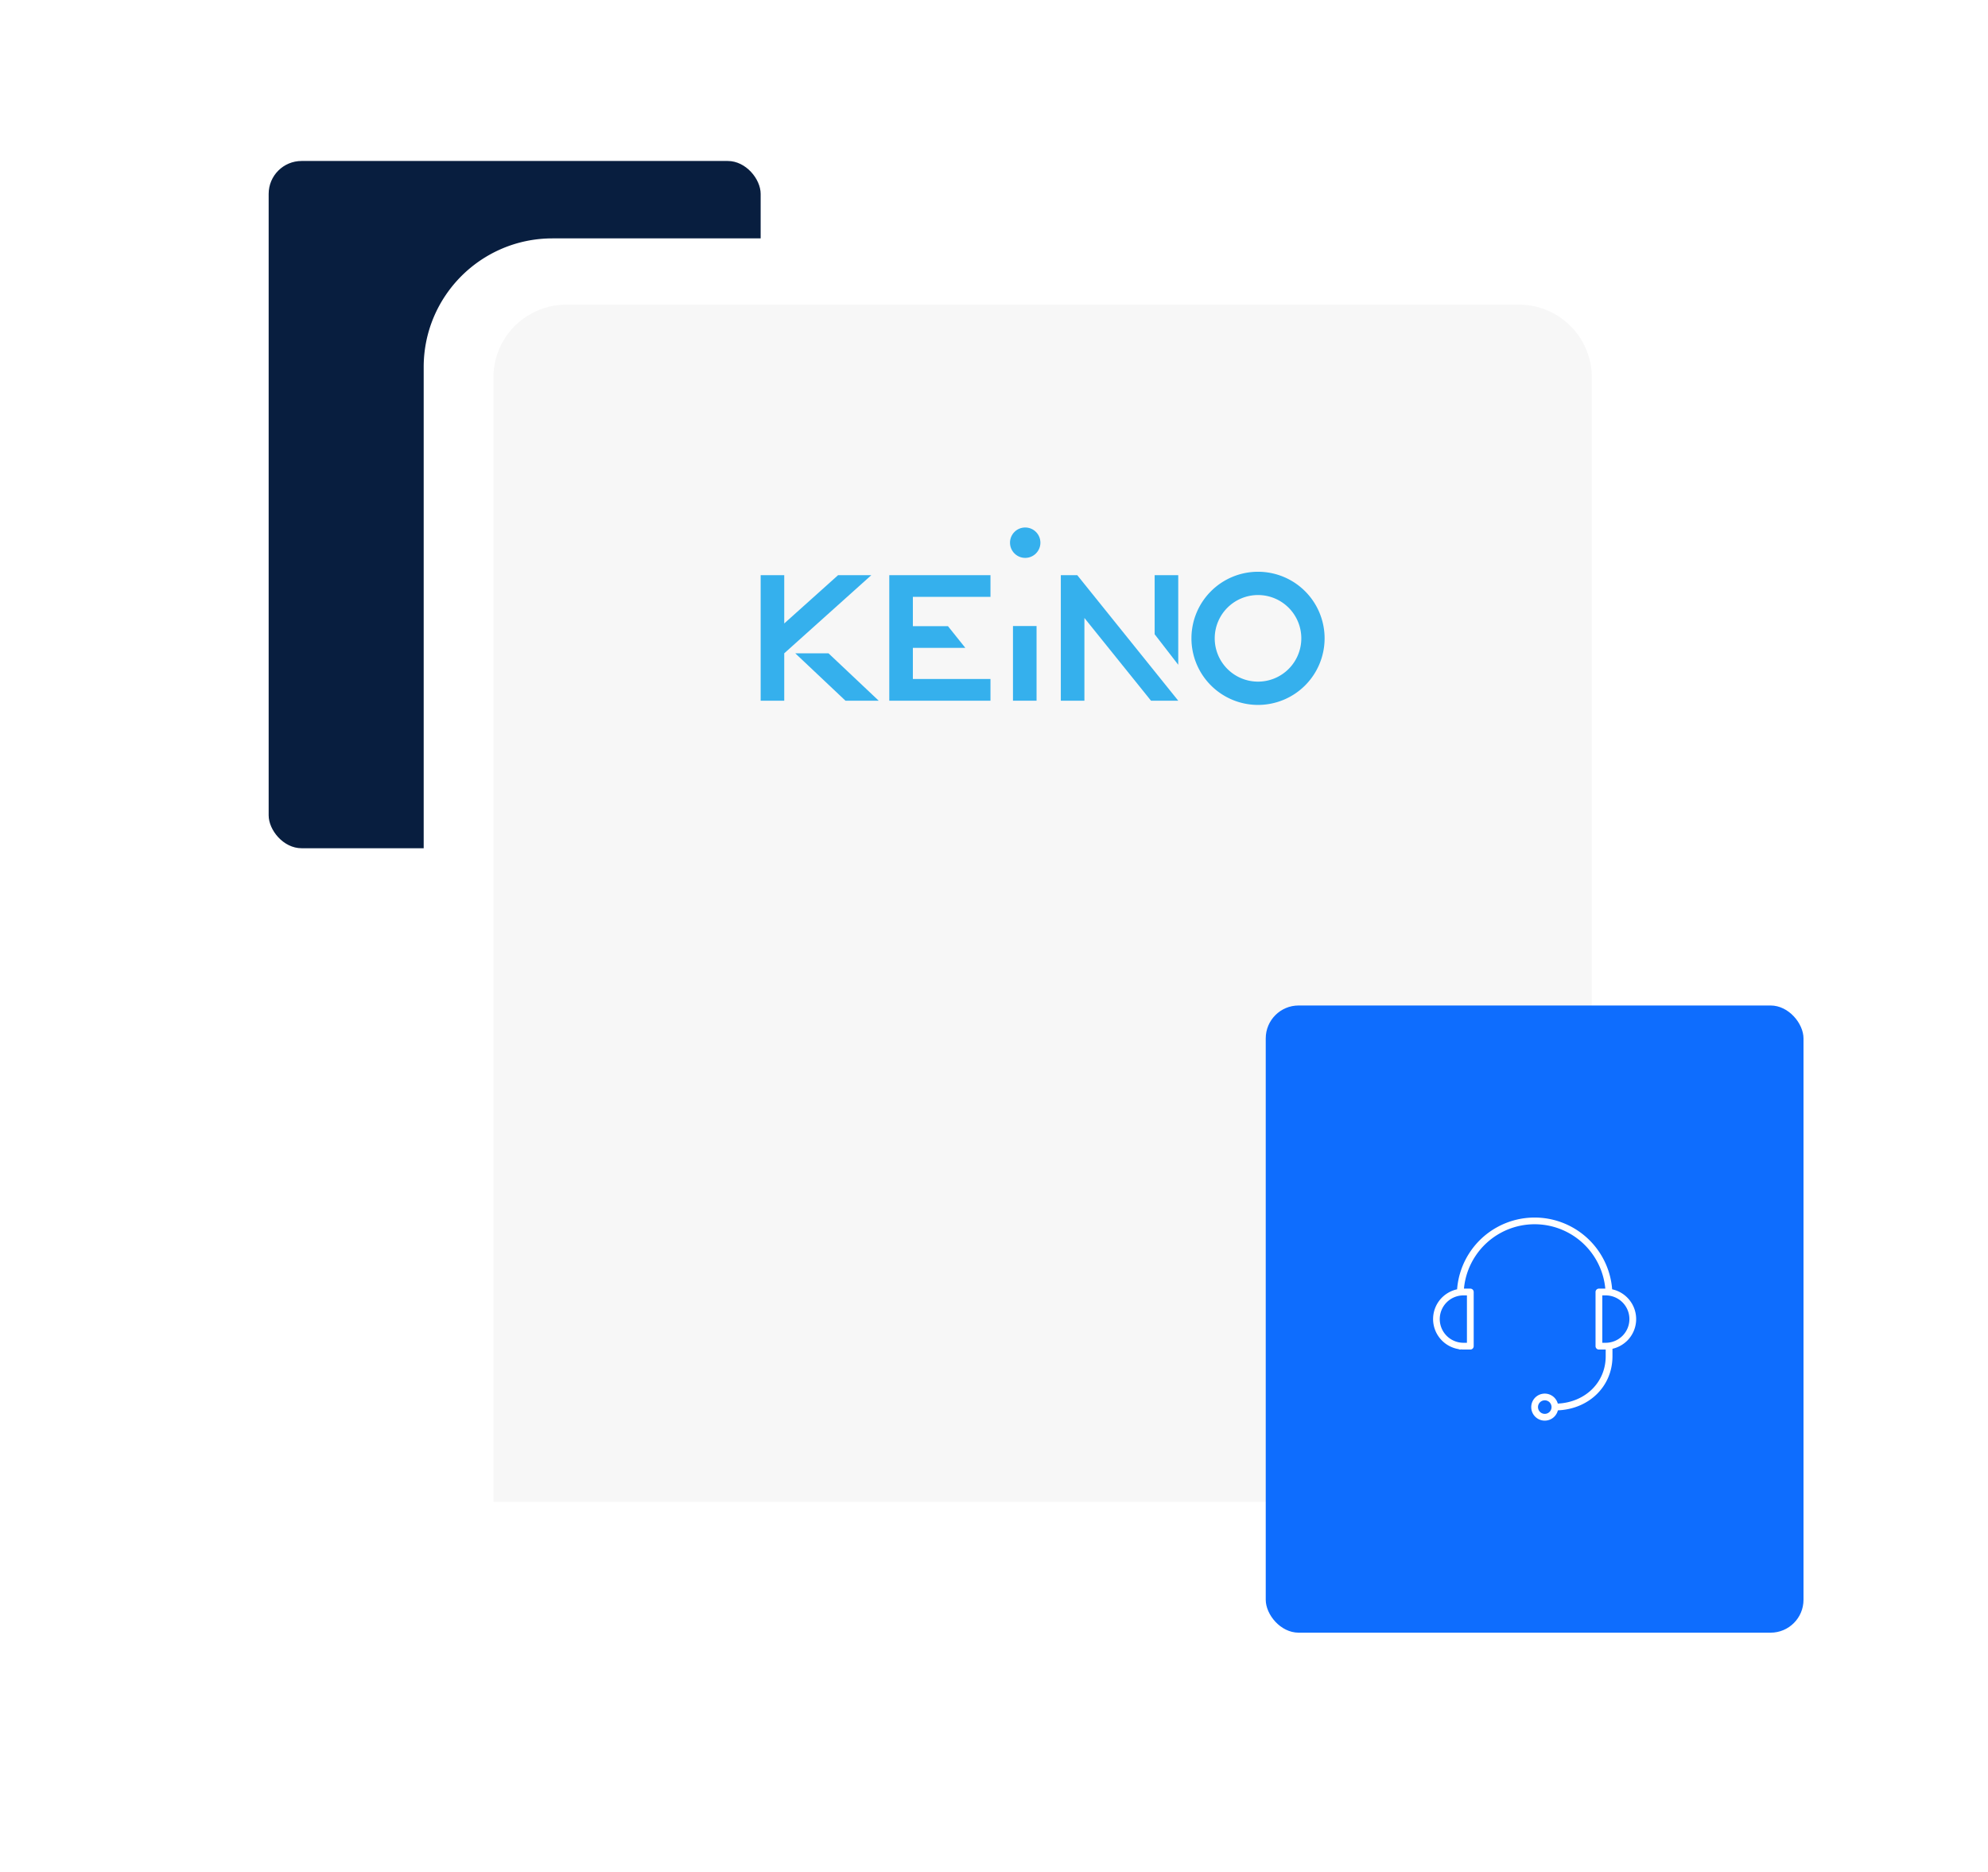
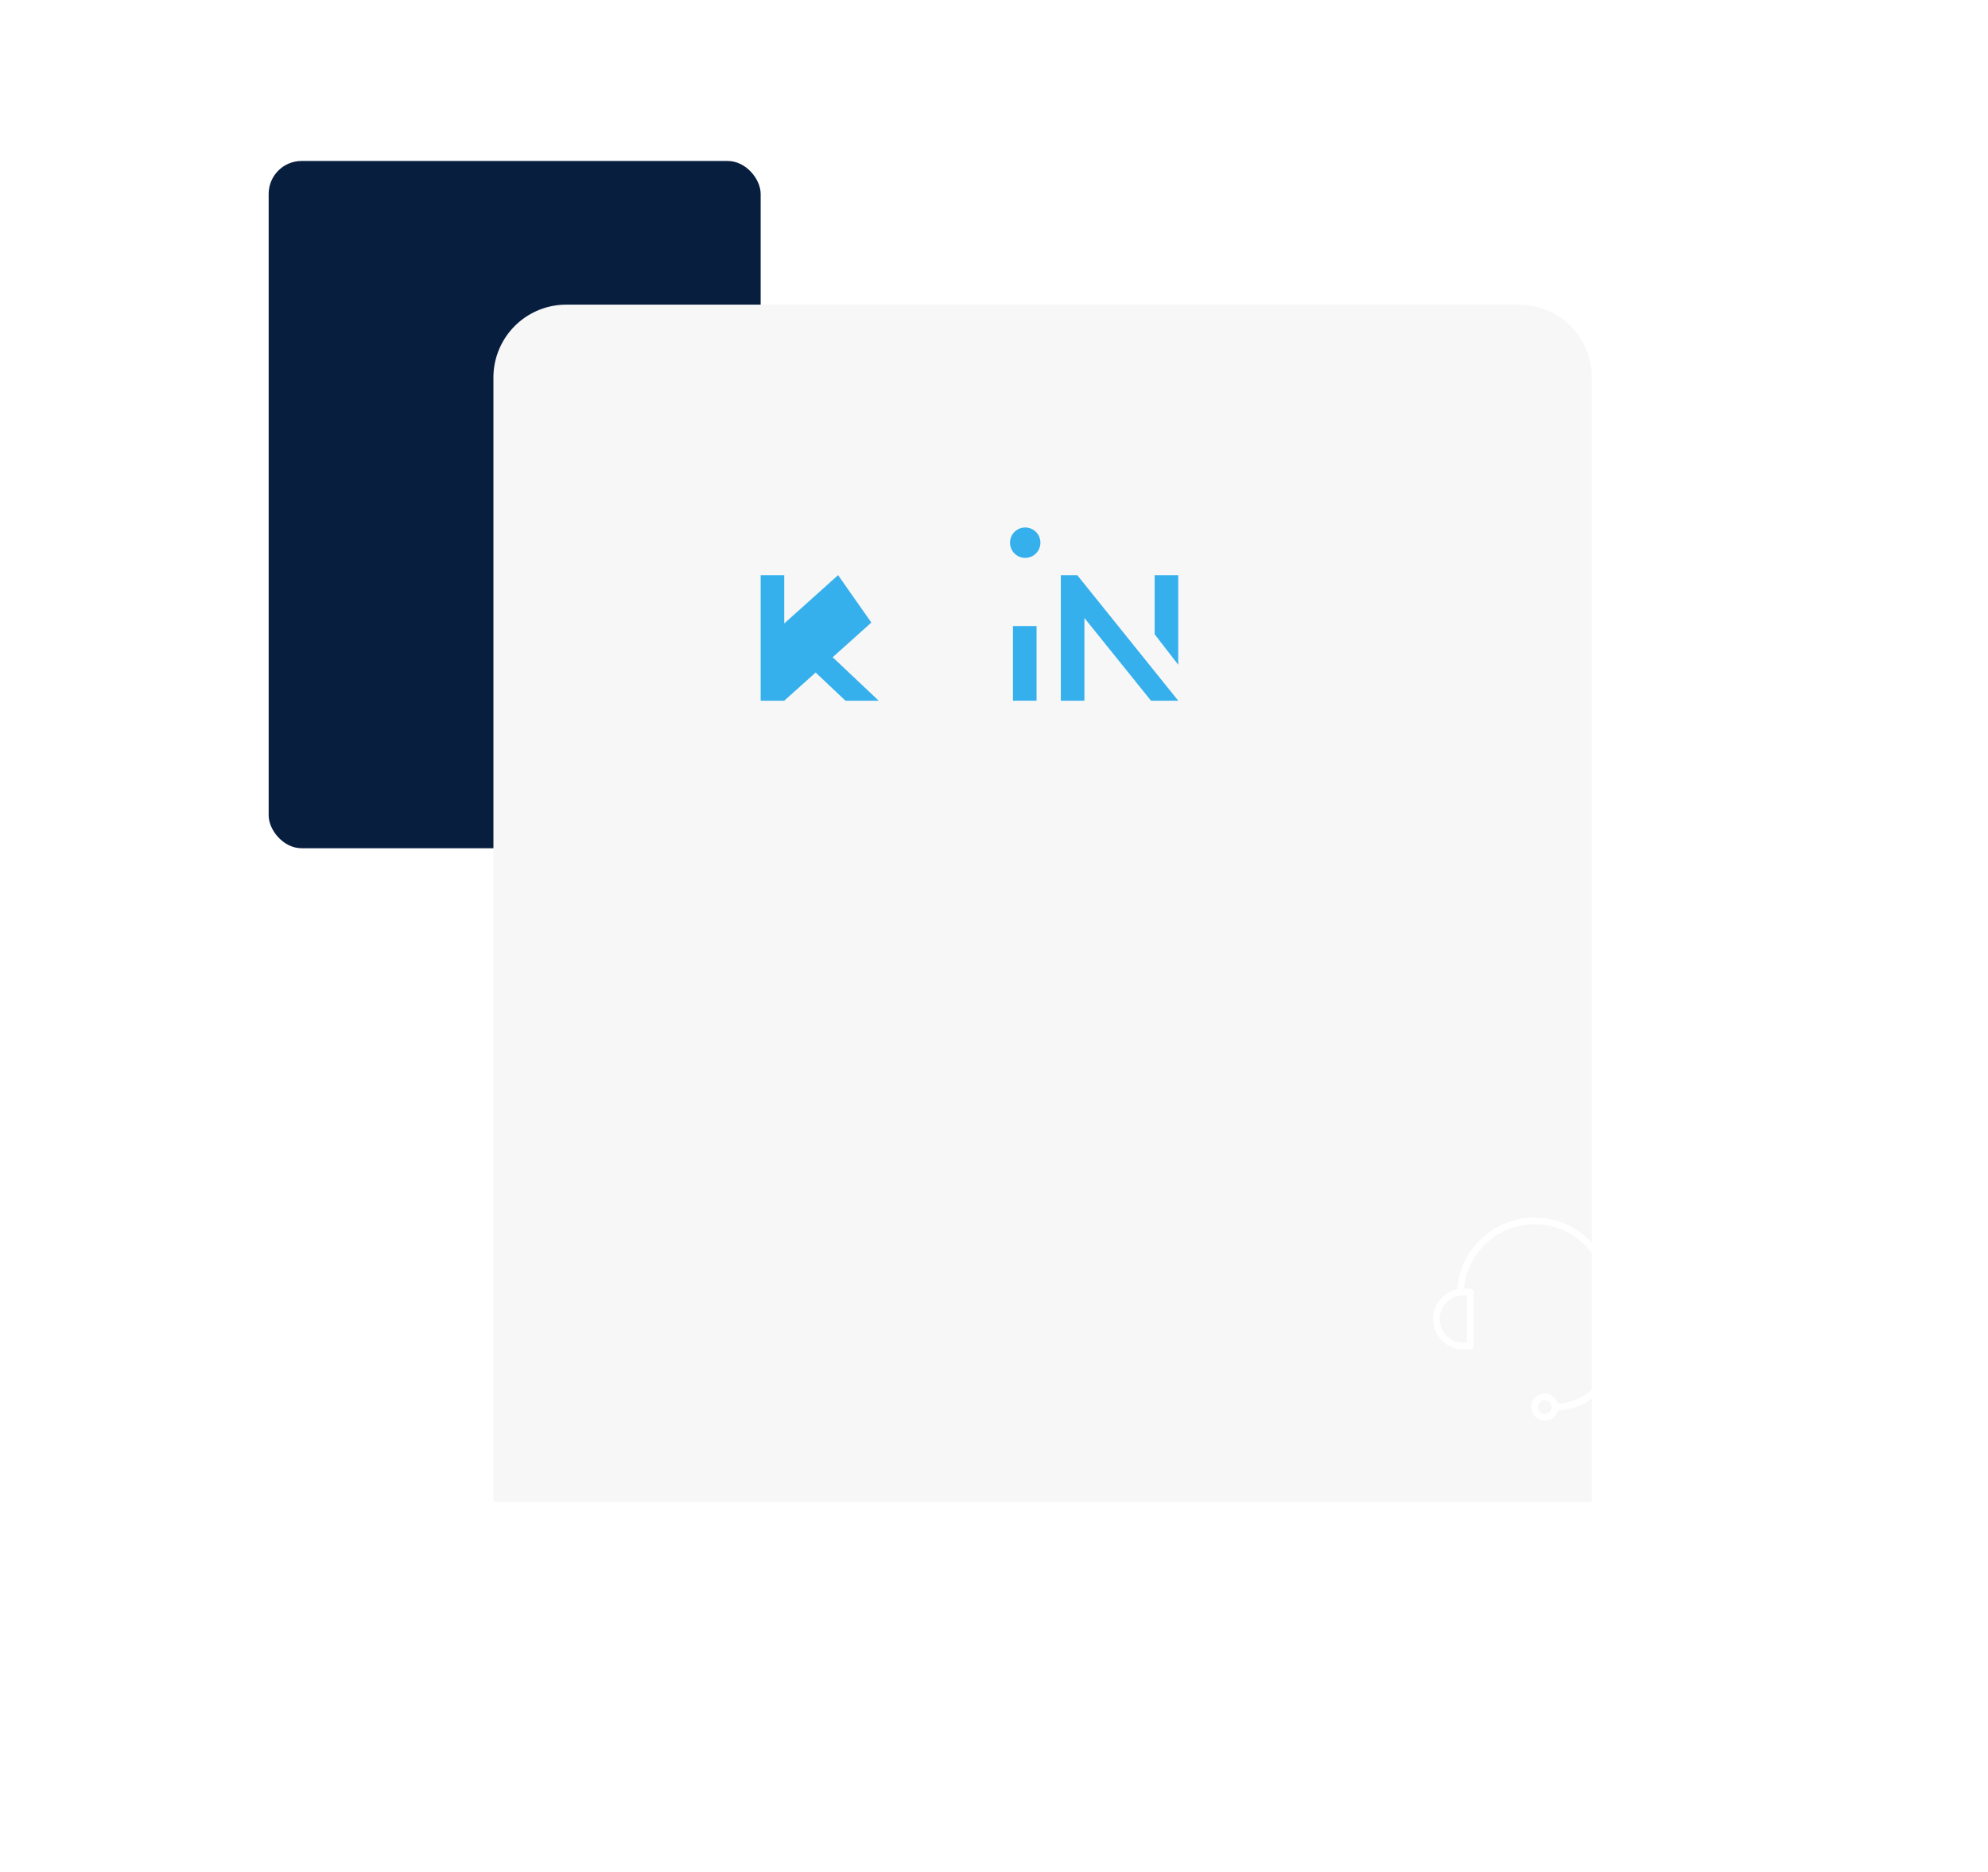
<svg xmlns="http://www.w3.org/2000/svg" width="1390" height="1309" viewBox="0 0 1390 1309">
  <defs>
    <filter id="Subtraction_3" x="147.74" y="18.174" width="1161.982" height="1180.325" filterUnits="userSpaceOnUse">
      <feOffset input="SourceAlpha" />
      <feGaussianBlur stdDeviation="49.5" result="blur" />
      <feFlood flood-opacity="0.102" />
      <feComposite operator="in" in2="blur" />
      <feComposite in="SourceGraphic" />
    </filter>
    <clipPath id="clip-KEINO_support">
      <rect width="1390" height="1309" />
    </clipPath>
  </defs>
  <g id="KEINO_support" clip-path="url(#clip-KEINO_support)">
    <rect id="Rectangle_5085" data-name="Rectangle 5085" width="344" height="480.5" rx="23" transform="translate(187.848 112.548)" fill="#081e3f" />
    <g transform="matrix(1, 0, 0, 1, 0, 0)" filter="url(#Subtraction_3)">
-       <path id="Subtraction_3-2" data-name="Subtraction 3" d="M864.98,883.327H0V90A90.676,90.676,0,0,1,1.827,71.864,89.509,89.509,0,0,1,15.369,39.682a90.265,90.265,0,0,1,39.6-32.607A89.551,89.551,0,0,1,71.86,1.83,90.672,90.672,0,0,1,90,0H774.98A90.675,90.675,0,0,1,793.118,1.83,89.5,89.5,0,0,1,825.3,15.372a90.263,90.263,0,0,1,32.607,39.6,89.553,89.553,0,0,1,5.244,16.894A90.677,90.677,0,0,1,864.98,90Z" transform="translate(296.24 166.67)" fill="#fff" />
-     </g>
+       </g>
    <path id="Subtraction_2" data-name="Subtraction 2" d="M768,837H0V51A50.958,50.958,0,0,1,51,0H717a50.957,50.957,0,0,1,51,51Z" transform="translate(345 213)" fill="#f7f7f7" />
-     <rect id="Rectangle_5084" data-name="Rectangle 5084" width="376" height="438.5" rx="23" transform="translate(885 703)" fill="#0e6dfe" />
    <g id="Layer_1" data-name="Layer 1" transform="translate(531.849 368.798)">
      <circle id="Ellipse_3" data-name="Ellipse 3" cx="10.628" cy="10.628" r="10.628" transform="translate(174.343 0)" fill="#35b0ed" />
      <path id="Path_20" data-name="Path 20" d="M3428.34,1415.773h16.49v-52.2h-16.49Z" transform="translate(-3251.923 -1294.673)" fill="#35b0ed" />
      <g id="Group_24" data-name="Group 24" transform="translate(89.934 33.326)">
-         <path id="Path_2" data-name="Path 2" d="M1811.252,764.272V742.519h36.678l-12.142-15.175h-24.536V706.851h54.261V691.675h-70.752v87.772h70.751V764.272h-54.261Z" transform="translate(-1794.761 -691.675)" fill="#35b0ed" />
-       </g>
+         </g>
      <g id="Group_26" data-name="Group 26" transform="translate(0 33.326)">
-         <path id="Path_3" data-name="Path 3" d="M150.141,691.675l-37.65,33.771V691.675H96v87.772h16.491V746.318l60.892-54.643ZM120.2,746.318,155.3,779.448h23.242l-35.107-33.129Z" transform="translate(-96 -691.675)" fill="#35b0ed" />
+         <path id="Path_3" data-name="Path 3" d="M150.141,691.675l-37.65,33.771V691.675H96v87.772h16.491l60.892-54.643ZM120.2,746.318,155.3,779.448h23.242l-35.107-33.129Z" transform="translate(-96 -691.675)" fill="#35b0ed" />
      </g>
      <path id="Path_22" data-name="Path 22" d="M4125.888,732.99l16.49,21.339V691.67h-16.49Zm16.49,46.453-70.613-87.773H4060.28v87.772h16.49V721.6l46.569,57.845Z" transform="translate(-3850.408 -658.344)" fill="#35b0ed" />
      <g id="Group_28" data-name="Group 28" transform="translate(301.203 30.952)">
-         <path id="Path_5" data-name="Path 5" d="M5878.523,693.392a46.551,46.551,0,1,0-46.552,46.55,46.551,46.551,0,0,0,46.552-46.55m-16.284,0a30.269,30.269,0,1,1-30.268-30.27,30.267,30.267,0,0,1,30.268,30.27" transform="translate(-5785.421 -646.842)" fill="#35b0ed" />
-       </g>
+         </g>
    </g>
    <g id="call-center" transform="translate(1001.985 851.251)">
      <g id="Group_308" data-name="Group 308" transform="translate(0.021 0)">
        <path id="Path_5369" data-name="Path 5369" d="M125.223,50.176a54.369,54.369,0,0,0-108.413,0A21.562,21.562,0,0,0,6.246,55.938,21.3,21.3,0,0,0,17.879,92a2.364,2.364,0,0,0,1.074.3,2.839,2.839,0,0,0,.447-.047,1.4,1.4,0,0,0,.182-.057c.575.045,1.145.1,1.737.1h4.733a2.367,2.367,0,0,0,2.366-2.366V52.069A2.367,2.367,0,0,0,26.053,49.7H21.6a49.633,49.633,0,0,1,98.834,0h-4.458a2.367,2.367,0,0,0-2.366,2.366V89.932a2.367,2.367,0,0,0,2.366,2.366h4.733v4.733c0,18.255-14.27,32.129-33.494,33.042a9.447,9.447,0,1,0,.057,4.733c21.894-.954,38.17-16.847,38.17-37.775V91.757a21.64,21.64,0,0,0,10.341-5.694,21.32,21.32,0,0,0-10.561-35.887ZM23.686,54.435v33.13H21.32a17.569,17.569,0,0,1-2.075-.123,16.565,16.565,0,0,1,.05-32.893,16.858,16.858,0,0,1,2.026-.114h2.366ZM78.114,137.26a4.733,4.733,0,1,1,4.733-4.733A4.733,4.733,0,0,1,78.114,137.26Zm44.678-49.82a17.316,17.316,0,0,1-2.082.125h-2.366V54.435h2.366a16.565,16.565,0,0,1,2.082,33Z" transform="translate(-0.021 0)" fill="#fff" />
      </g>
    </g>
  </g>
</svg>